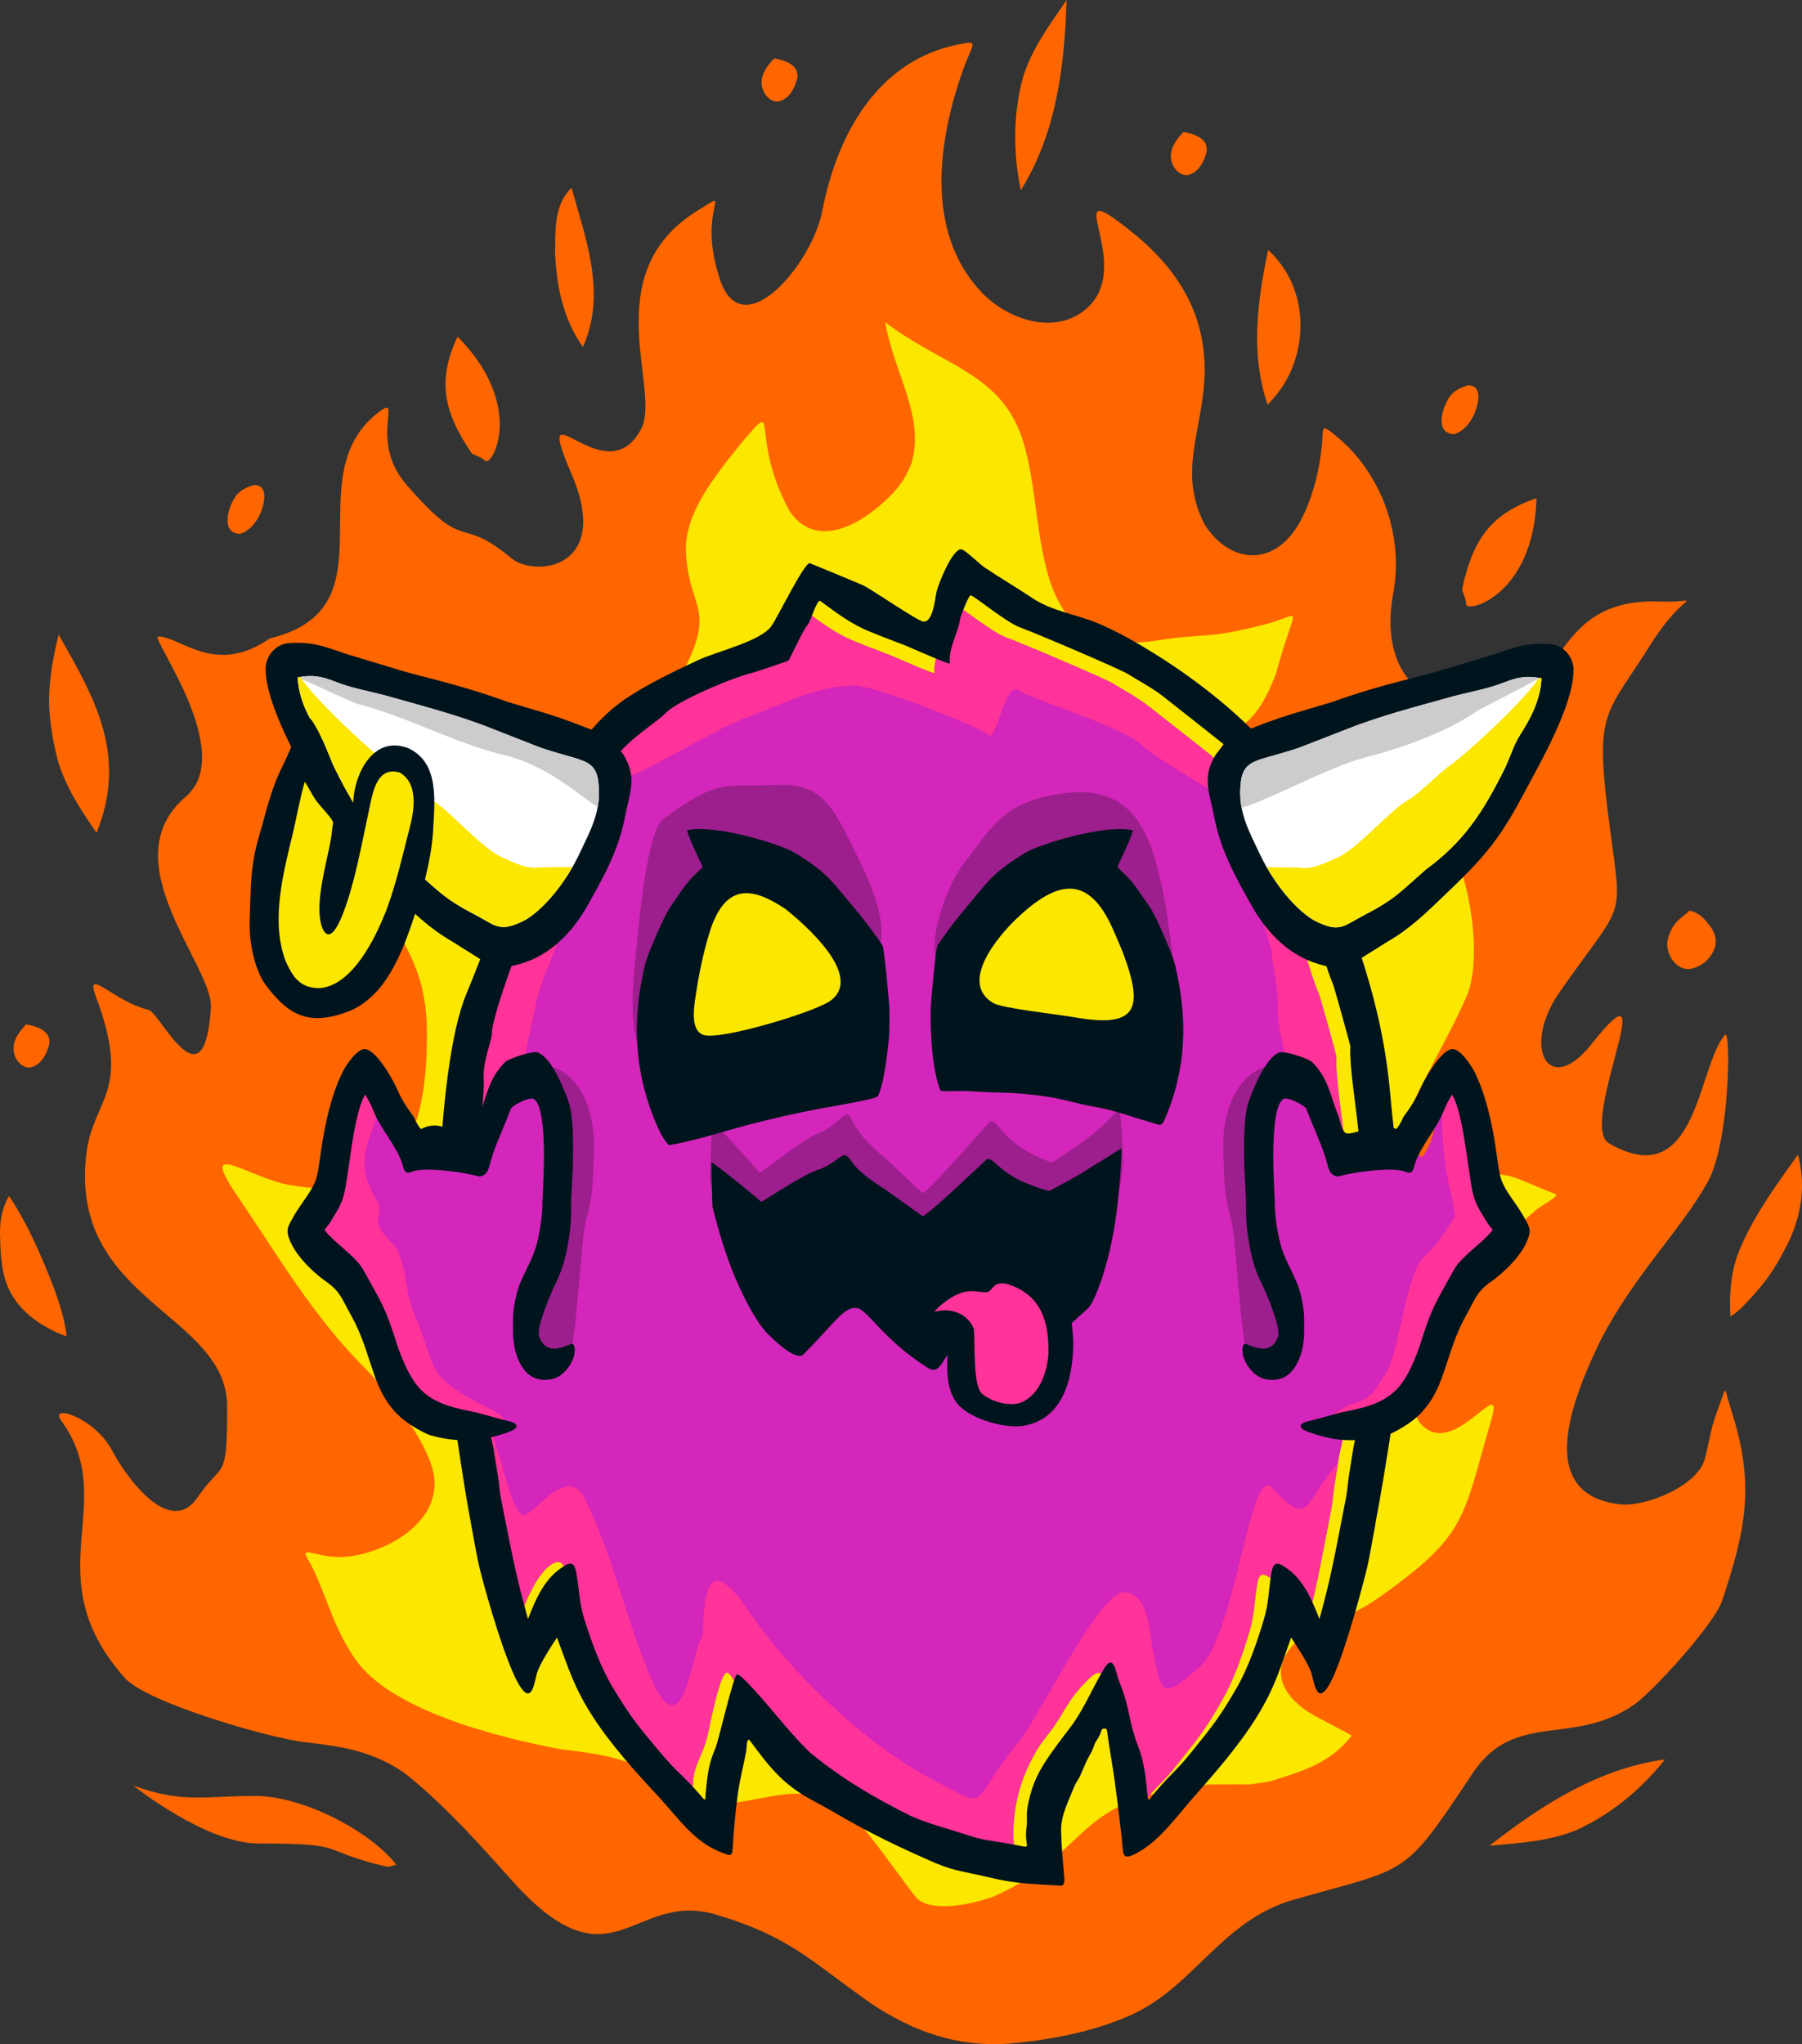
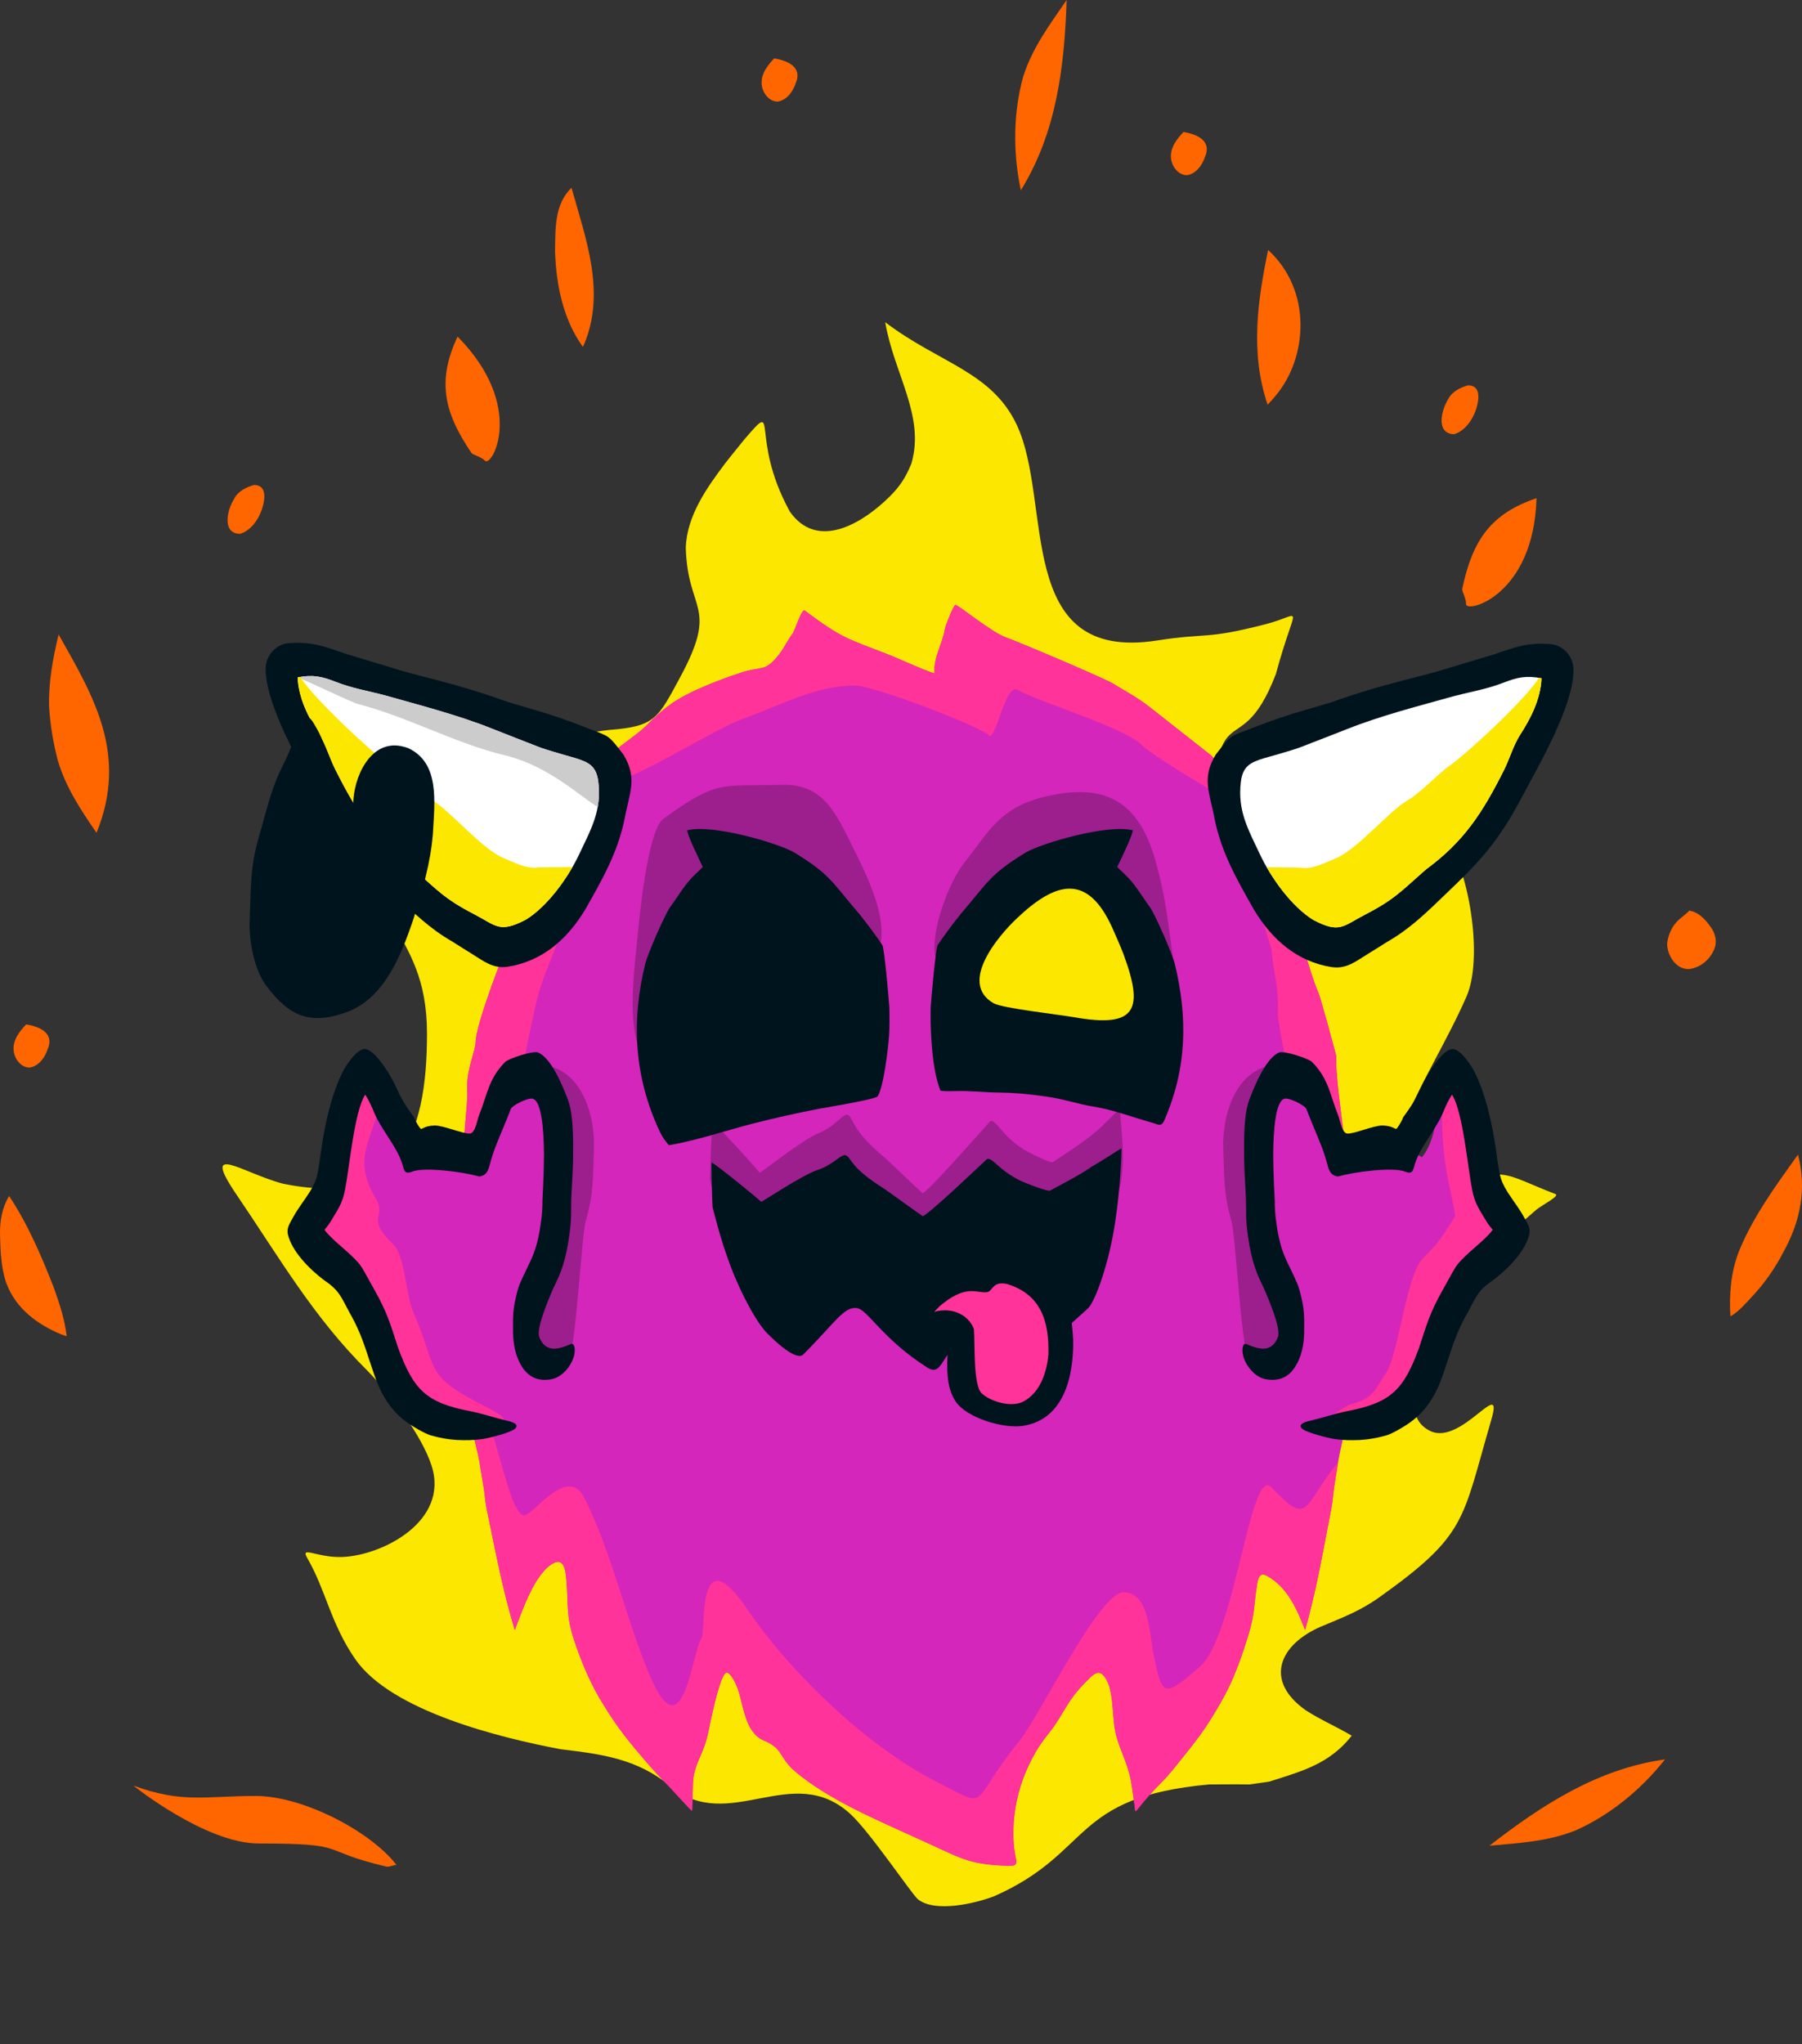
<svg xmlns="http://www.w3.org/2000/svg" xml:space="preserve" width="716.105mm" height="812.133mm" version="1.1" shape-rendering="geometricPrecision" text-rendering="geometricPrecision" image-rendering="optimizeQuality" fill-rule="evenodd" clip-rule="evenodd" viewBox="0 0 42566.38 48274.44">
  <rect x="0" y="0" width="42566.38" height="48274.44" fill="#333333" stroke="none" />
  <g id="Layer_x0020_1">
    <g id="_1717689742752">
      <g>
        <g>
-           <path fill="#FF6600" d="M7245.35 41148.86c-825.76,-82.36 -3777.5,-937.66 -4292.76,-1517.72 -2166.79,-2439.44 -89.06,-4123.6 -1505.61,-6080.2 -303.46,-419.35 798.24,-74.64 1206.65,711.84 299.91,577.34 1349.64,2072.31 2013.83,1098.6 603.68,-884.94 697.56,-329.69 697.56,-2145.64 0,-2216.17 -3776.16,-2490.27 -3319.34,-6007.78 166.4,-1280.4 1067.14,-1404.23 224.3,-3660.31 -283.22,-758.08 403.58,103.38 1237.65,298.9 272.46,64.05 1322.76,2359.54 1473.73,-54.69 60.9,-973.3 -2376.21,-3457.98 -595.85,-4975.36 1225.23,-1044.32 -861.59,-3784.88 -645.76,-3784.46 537.17,1.07 1333.11,944.72 2636.65,42.54 2968.74,-713.73 589.84,-3790.87 2548.86,-5326.16 634.84,-497.28 -244.46,632.69 671.7,1692.7 1465.83,1695.81 1200.73,676.87 2482.2,1741.31 554.57,460.58 2382.46,253.16 1423.9,-1982.4 -980.06,-2285.47 795.95,554.35 1645.12,-1077 478.17,-918.44 -1072.76,-3653.66 1313.34,-5138.61 945.19,-588.42 -42.63,-107.57 552.03,1634.48 540.97,1584.88 2220.88,-452.37 2418.29,-1686.29 372.59,-1842.88 1349.17,-3537.88 3255.6,-3892.7 431.35,-80.31 304.33,-37.85 76.48,567.24 -604.31,1676.19 -924.15,3842.68 396.94,5269.01 626.3,676.12 1766.6,1063.87 2509.48,406.79 1199.22,-1060.75 -802.04,-3312.56 1085.65,-1787.62 1100.51,889.05 1767.39,1981.09 1695.34,3460.61l-16.61 212.35c-117.92,1196.48 -568.01,2064.76 20.96,3218.46 569.44,893.64 1581.37,1026.42 2191.94,38.35 355.1,-574.47 562.72,-1444.38 591.27,-2124.04 10.28,-245.44 33.06,-239.85 308.44,-16.5 1057.65,858.09 1600.04,2285.15 1375.67,3661.21 -318.65,1607.63 352.65,2758.21 2004.73,2758.21 2151.91,0 1533.44,-2611.8 4301.78,-2498.48 1036.14,42.45 613.18,-344.06 -238.13,1012.79 -1030.76,1642.77 -1304.56,1542.59 -1023.41,3860.01 342.45,2821.93 518.66,1992.99 -1127.96,4351.46 -906.2,1297.98 -263.61,2515.48 759.25,1221.77 1763.99,-2231.03 -340,1917.77 406.59,2348.46 2089.83,1205.43 2083.43,-1801.91 2740.26,-2559.49 147.82,-170.47 115.95,2527.3 -403.58,3466.85 -613.97,1110.5 -1727.69,2189.4 -2523,3721.4 -566.04,1176.12 -1685.85,3647.83 444.87,3896.31 590,68.73 1851.06,-428.15 2011.61,-1089.98 149.16,-614.95 120.77,-676.05 360.33,-1311.11 157.86,-418.46 79.25,-376.66 259.88,182.37 566.19,1753.13 343.01,2810.68 -217.57,4498.12 -181.43,545.98 -1627.72,2135.62 -2072.11,2447.24 -1435.77,1006.88 -2823.7,131.3 -3814.91,1616.5 -1665.05,2506.69 -1485.05,2210.76 -4231.55,2993.63 -1715.83,488.98 -2352.64,2068.53 -3877.87,2738.91 -892.91,392.42 -1914.81,579.89 -2877.4,663.24 -1185.14,77.84 -2226.5,-281.98 -3215.66,-943.08 -1428.18,-994.64 -1902.78,-1580.69 -3693.03,-2112.05 -1963.53,-566.1 -2436.63,1841.48 -4803.2,-799.22 -381.84,-426.09 -749.84,-839.53 -1145.68,-1252.08 -436.73,-449.41 -925.26,-924.43 -1417.98,-1305.28 -740.43,-495.23 -1426.44,-607.31 -2283.92,-703.38z" />
          <path fill="#FF6600" d="M9366.48 44042.06c-624.4,-805.21 -2218.88,-1629.47 -3328.74,-1629.47 -1187.61,0 -1732.69,180.07 -2884.33,-244.13 -12.4,-4.52 1701.07,1366.7 2954.7,1366.7 2196.55,0 1358.91,155.85 3019.9,546.22 62.57,14.7 227.46,-53.46 238.46,-39.33z" />
          <path fill="#FCE700" d="M28554.23 42140.96c-3270.46,303.41 -2730.29,1597.03 -5057.07,2634.05 -451.52,177.12 -1418.06,401.95 -1817.85,74.72 -134.21,-109.87 -1129.22,-1585.37 -1586.99,-2006.37 -1381.28,-1270.63 -2872.1,492.69 -4267.06,-667.83 -776.97,-646.4 -1630.96,-752.41 -2589.59,-867.45 -1395.91,-265.64 -3989.46,-891.34 -4844.17,-2127 -582.41,-842 -693.05,-1626.75 -1134.53,-2389.02 -171.54,-296.1 236.63,-0.33 829.88,-22.91 945.19,-35.97 2534.47,-845.2 2106.36,-2160.33 -236.08,-725.32 -970.5,-1679.31 -1518.11,-2243.19 -1271.42,-1259.79 -2080.42,-2671.82 -3083.42,-4147.08 -870.84,-1280.82 120.84,-521.43 1092.68,-265.07 2681.1,552.13 3406.74,-1030.61 3401.75,-3555.94 -4.98,-2581.01 -1676.36,-2415.13 -1339.2,-5868.11 56.7,-581.04 214.25,-1017.72 416.24,-1554.5 168.93,-525.77 139.04,-546.55 747.78,-22.09 622.35,624.97 2066.5,2697.77 2922.32,1648.44 628.52,-770.64 167.27,-1218.81 1578.45,-1365.72 1062,-81.29 1130.89,-271.39 1655.24,-1243.45 923.12,-1711.17 170.51,-1532.25 132.55,-3063.91 26.97,-751.1 499.76,-1414.17 927.31,-1982.32l159.84 -202.74 299.59 -369.84c851.07,-987.84 95.69,-68.98 1072.12,1710.19 616.74,873.77 1595.3,340.44 2223.65,-230.74 317.46,-288.63 484.5,-506.32 647.18,-906.21 327.51,-1127.43 -410.94,-2114.27 -618.87,-3337.6 1266.92,964.59 2504.25,1161.09 3101.06,2410.62 873.84,1829.66 -80.99,5637.45 3322.11,5105.59 1206.34,-188.53 1110.56,-10.84 2568.87,-385.94 917.03,-235.83 708.24,-571.76 236.16,1178.42 -917.43,2382.79 -1513.99,-18.88 -1504.26,4469.05 -81.46,2694.98 -395.99,2248.77 2571.48,1719.3 1002.29,-178.76 828.21,-401.45 1524.82,-1103.44 271.04,-251.76 1175.33,-970.92 1486.39,-1109.11 504.34,791.41 811.37,2752.29 425.57,3637.48 -452.78,1038.82 -1058.28,1973.77 -1516.36,3088.3 -364.36,886.26 -680.4,660.28 -812.24,936.76 165.93,759.39 1128.04,883.38 1753.63,692.71l146.63 -65.93c1258.3,-724.33 1293.73,-456.97 2525.69,14.69 117.05,44.75 -296.35,246.18 -453.73,374.28 -1866.96,1612.14 -1472.71,1529.86 -2582.4,3586.41 -237.5,471.17 -566.19,1330.08 86.92,1638.26 734.73,346.68 1747.93,-1332.47 1434.58,-260.06 -694.31,2376.05 -565.16,2701.96 -2636.41,4179.76 -464.64,331.49 -872.19,480.45 -1386.34,697.48 -960.53,412.54 -1362.85,1257.66 -368.47,1968.68 340.64,224.99 737.66,392.75 1096.09,607.4 -528.31,672.1 -1180.95,838.22 -1949.21,1084.64l-468.13 66.68c-315.49,-5.5 -641.33,0 -958.55,0z" />
          <path fill="#FF6600" d="M11140.64 10701.92c-678.83,-995.55 -807.67,-1734.33 -332.07,-2753.69 1633.16,1656.56 803,3108.58 646.08,2930.4 -73.25,-83.1 -290.03,-141.56 -314.01,-176.71z" />
          <path fill="#FF6600" d="M34539.29 13912.26c247.46,-1179.28 690.87,-1784.08 1755.4,-2147.47 -62.81,2325.4 -1684.99,2732.93 -1665.24,2496.32 9.17,-110.39 -98.89,-307.21 -90.16,-348.84z" />
          <path fill="#FF6600" fill-rule="nonzero" d="M42471.73 27266.24c212.3,819.91 54.59,1581.17 -344.62,2301.83 -192.42,372.93 -428.91,711.75 -703.72,1011.08 -170.52,183.06 -336.84,385.21 -547.64,507.8 -33.41,-514.11 11.05,-1048.5 197.63,-1527.66 339.07,-835.01 885.83,-1575.96 1398.36,-2293.05z" />
          <path fill="#FF6600" fill-rule="nonzero" d="M40374.86 21844.54c103.3,128.96 178.81,289.83 147.8,470.62 0.7,1.09 -5.75,30.43 -13.5,59.47 -94.93,274.86 -332.19,469.93 -595.31,508.49 -289.86,30.14 -533.65,-285.86 -532.34,-602.55 15.85,-155.42 84.31,-339.1 184.39,-461.41 94.84,-128.16 234.03,-197.25 336.98,-313.71 197.89,29.74 347.09,170.09 471.98,339.09z" />
          <path fill="#FF6600" fill-rule="nonzero" d="M34678.98 9099.02c305.02,1.49 265.04,332.85 188.22,568.75 -85.27,259.69 -276.01,517.21 -518.84,585.9 -426.7,-8.42 -312.16,-548.13 -143.88,-820.32 97.46,-193.29 293.08,-281 474.5,-334.33z" />
          <path fill="#FF6600" fill-rule="nonzero" d="M24171.57 1802.3c224.71,-691.76 619.52,-1209.76 1024.01,-1802.3 -52.61,1611.7 -245.7,3140.72 -1080.53,4491.93 -3.13,-12.49 -6.1,-24.98 -9.32,-37.86 -178.2,-868.49 -172.02,-1798.34 65.85,-2651.76z" />
          <path fill="#FF6600" fill-rule="nonzero" d="M1575.3 31555.88c-41.69,-12.27 -82.9,-25.52 -123.95,-40.78 -553.26,-231.44 -1072.99,-598.59 -1302.66,-1215.32 -125.79,-362.81 -139.38,-766.28 -148.56,-1161.55 -3.17,-307.98 48.38,-618.7 215.05,-893.23 442.88,664.78 766.05,1420.13 1062.9,2181.72 128.57,368.17 250.79,725.69 297.21,1129.16z" />
          <path fill="#FF6600" fill-rule="nonzero" d="M617.53 24191.32c269.31,44.41 676.05,178.52 512.31,575.3 -69.07,217.17 -221.4,414.02 -431.22,444.95 -189.17,1.78 -349,-184.46 -375.47,-391.62 0,-0.8 0,-1.49 -0.35,-1.88 -0.61,-6.25 -1.31,-12.09 -1.91,-18.34 0,-0.79 0,-1.09 0,-1.88 -17.07,-248.29 149.11,-449.71 296.65,-606.52z" />
          <path fill="#FF6600" fill-rule="nonzero" d="M1384.65 14984.22c815.34,1447.02 1654.3,2822.37 895.45,4683.3 -361.99,-526.62 -727.91,-1069.91 -915.96,-1714.05 -105.78,-411.59 -180.89,-835.93 -204.06,-1270.72 -16.07,-568.13 88.53,-1138.93 224.57,-1698.53z" />
          <path fill="#FF6600" fill-rule="nonzero" d="M13500.25 4435.36c324.9,1169.95 839.14,2496.4 269.63,3758.82 -3.3,-5.49 -6.83,-10.44 -10.24,-15.35 -443.49,-621.87 -619.93,-1412.24 -648.44,-2235.87 9.07,-515.46 -22.85,-1115.05 389.04,-1507.6z" />
          <path fill="#FF6600" fill-rule="nonzero" d="M6000.7 11452.65c305.01,1.49 265.04,332.85 188.22,568.75 -85.27,259.69 -276.01,517.21 -518.84,585.9 -426.69,-8.42 -312.16,-548.13 -143.88,-820.32 97.46,-193.29 293.08,-281 474.51,-334.33z" />
          <path fill="#FF6600" fill-rule="nonzero" d="M29954.3 5901.8c1048.93,964.69 932.38,2544.18 181.81,3439.28 -61.27,74.9 -125.57,147.56 -193.02,216.79 -420.67,-1240.82 -228.84,-2482.21 11.2,-3656.07z" />
          <path fill="#FF6600" fill-rule="nonzero" d="M27956.13 3117.11c269.31,44.4 676.05,178.51 512.31,575.29 -69.07,217.17 -221.4,414.02 -431.22,444.95 -189.18,1.78 -349,-184.46 -375.48,-391.62 0,-0.79 0,-1.49 -0.34,-1.88 -0.61,-6.24 -1.31,-12.09 -1.92,-18.34 0,-0.79 0,-1.09 0,-1.88 -17.07,-248.29 149.12,-449.71 296.65,-606.51z" />
          <path fill="#FF6600" fill-rule="nonzero" d="M37223.27 43224.41c-675.73,269.12 -1326.47,296.36 -2040.72,363.8 1273.44,-989.29 2573.05,-1817.68 4145.88,-2038.79 -7.6,10.39 -15.32,20.65 -23.18,31.36 -554.24,691.99 -1273.49,1281.33 -2081.98,1643.63z" />
        </g>
        <path fill="#FF6600" fill-rule="nonzero" d="M18287.79 1378.93c269.31,44.4 676.05,178.51 512.31,575.29 -69.07,217.18 -221.4,414.03 -431.22,444.95 -189.18,1.78 -349,-184.46 -375.48,-391.62 0,-0.79 0,-1.49 -0.34,-1.88 -0.61,-6.25 -1.31,-12.1 -1.92,-18.34 0,-0.8 0,-1.09 0,-1.88 -17.07,-248.3 149.12,-449.71 296.65,-606.52z" />
      </g>
      <path fill="#D426BA" d="M26786.7 42546.71c3.09,22.24 8.87,43.72 11.57,62.88 15.82,109.95 -0.64,213.6 69.44,122.81 168.08,-217.71 350.69,-419.48 543.45,-613.92 244.2,-246.27 356.73,-404.31 571.1,-670.51 414.6,-514.51 578.94,-754.6 911.24,-1344.22 261.95,-465.01 477.22,-1086 624.34,-1593.06 114.19,-393.25 109.44,-654.3 166.53,-1029.42 26.24,-172.71 50.54,-375.12 247.42,-264.4 480.7,270.19 698.41,771.19 897.22,1278.12 55.55,-195.21 104.68,-387.08 152.65,-582.41 185.56,-755.38 314.42,-1517.06 464.87,-2276.17 39.22,-197.9 41.79,-358.4 71.63,-538.3 34.98,-210.51 65.46,-424.88 101.72,-639.13 33.18,-194.95 136.18,-582.41 143.38,-742.9 29.71,-654.94 83.46,-1019.39 233.66,-1671.63 55.55,-241.89 77.67,-529.05 101.72,-774.54 31.38,-321.11 25.46,-635.91 16.2,-957.02 -9.26,-318.02 -25.33,-632.82 -60.18,-947.63 -4.5,-40.9 -7.2,-79.6 -18.52,-119.6 -127.57,-454.46 -229.55,-1555.12 -258.99,-2043.14 -39.87,-661.11 -238.16,-1712.52 -210.39,-2254.05 0,-18.9 -381.29,-1416.88 -418.58,-1492.23 -106.09,-214.25 -409.33,-1199.42 -430.15,-1413.54 -27.78,-286.51 -453.31,-1482.72 -534.2,-1832.25 -106.35,-459.6 -402.38,-1120.72 -776.98,-1454.43 0,-59.8 -695.84,-792.15 -783.93,-903.52 -9.26,-11.7 -1314.52,-1034.56 -1475.39,-1161.61 -273.78,-216.17 -560.3,-364.32 -839.48,-538.43 -215.65,-134.39 -2266.9,-1002.29 -2543.77,-1098.6 -347.6,-121.01 -1121.62,-770.29 -1197.88,-768.23 -37.04,1.03 -232.37,478.38 -245.23,563.51 -51.83,343.1 -283.56,698.79 -242.79,1045.23 5.53,47.07 -942.1,-378.59 -1045.23,-418.71 -1071.6,-416.39 -1126.38,-390.16 -2025.79,-1057.83 -71.89,-53.24 -238.68,503.33 -293.72,560.42 -99.02,122.17 -180.67,303.24 -291.4,451.25 -353.12,458.32 -409.58,292.43 -907.38,451.24 -488.54,158.95 -1255.62,449.06 -1665.97,745.86 -228.9,165.5 -378.71,302.2 -570.07,498.83 -186.46,191.48 -545.76,418.45 -773.77,622.79 -72.14,64.55 -132.71,125.38 -199.06,195.6 -889.89,976.43 -796.79,888.09 -1355.15,2065.14 -255.65,538.82 -501.79,1225.65 -723.87,1788.26 -27.65,70.21 -112.39,208.07 -152.64,298.99 -197.91,447.52 -841.67,2118.63 -841.67,2531.17 0,182.74 -233.53,680.02 -194.31,1155.31 20.83,251.92 -150.33,1451.34 -48.61,1555.25 -2.31,81.79 -4.89,166.79 -9.26,248.7 -34.84,651.6 -149.04,3711.82 -29.96,4149.17 149.17,548.21 181.19,1360.04 205.75,1923.55 0.9,18.9 1.68,37.68 2.32,56.71 6.17,160.49 119.59,547.43 154.96,742.9 38.71,213.86 68.93,428.36 106.35,639.13 31.9,179.52 34.73,340.01 76.39,538.3 159.46,758.72 301.05,1521.04 499.47,2276.17 51.44,195.6 106.35,387.21 164.22,582.41 172.71,-449.83 475.42,-1355.92 919.85,-1582.51 262.34,-133.74 284.46,236.36 300.01,413.7 51.19,584.09 -15.04,811.96 182.48,1410.2 153.93,466.68 350.81,942.1 597.98,1367.37 358.27,591.93 533.29,829.83 968.98,1344.22 241.51,286.26 420.64,485.71 685.16,752.93 64.68,65.46 507.06,557.73 531.37,563.39 10.41,-11.06 17.1,-655.59 28.55,-746.12 47.71,-378.84 213.6,-569.04 311.08,-928.34 45.52,-167.95 76.13,-334.86 112.39,-504.49 28.16,-120.88 233.79,-1118.15 377.95,-1086.13 97.35,21.61 216.56,283.68 248.57,373.96 144.16,405.6 166.92,1018.36 601.32,1222.57 447.13,182.87 365.21,342.07 675.77,666.26 641.96,576.76 1573.77,1019.64 2360.52,1377.14 316.86,141.2 632.05,289.21 949.55,432.09 748.18,345.67 952,463.08 1807.05,490.47 267.87,8.61 180.8,-97.35 145.95,-343.1 -89.63,-693.65 42.83,-1431.67 349.78,-2057.81 171.29,-349.4 263.62,-480.05 501.4,-783.02 67.64,-86.04 121.65,-166.15 180.04,-258.61l70.73 -115.74c59.92,-100.94 121.27,-199.71 184.66,-298.34 148.02,-228.39 315.32,-412.03 511.04,-599.52 166.15,-147.88 249.87,-140.17 371.78,55.42 202.15,373.96 109.69,967.57 262.72,1431.92 112.65,342.33 241.89,581.9 316.61,950.72 23.4,128.47 40.63,258.61 58.12,387.97l15.31 115.1z" />
      <path fill="#9C1F8D" d="M12934.09 25169.65c837.64,168.17 1124.71,1213.64 1095.39,1958.5 -26.27,667.67 1.65,1036.11 -194.45,1712.16 -91.06,313.76 -236.08,2935 -371.48,3114.09 -607.4,803.4 -1566.74,179.34 -767.6,-1422.54 500.24,-1002.94 616.76,-2205.91 467.64,-3328.16 -72.99,-549.26 -310.88,-1178.42 -310.88,-1800.18 0,-17.57 79.57,-234.19 81.38,-233.86z" />
      <path fill="#9C1F8D" d="M29991.77 25169.65c-837.64,168.17 -1124.71,1213.64 -1095.4,1958.5 26.28,667.67 -1.64,1036.11 194.45,1712.16 91.06,313.76 236.08,2935 371.49,3114.09 607.4,803.4 1566.73,179.34 767.6,-1422.54 -500.24,-1002.94 -616.75,-2205.91 -467.64,-3328.16 73,-549.26 310.89,-1178.42 310.89,-1800.18 0,-17.57 -79.57,-234.19 -81.38,-233.86z" />
      <path fill="#FF3399" d="M31843.69 27995.6c-31.69,-308.42 -54.85,-599.11 -66.51,-793.06 -39.91,-661.1 -238.21,-1712.57 -210.38,-2254.03 0,-18.97 -381.34,-1416.87 -418.62,-1492.26 -106.09,-214.23 -409.34,-1199.44 -430.11,-1413.51 -12.73,-130.64 -107.98,-450.31 -215.63,-792.56 -111.68,11.34 -229.92,41.31 -355.56,93.45 -139.76,58.06 -182.7,158.56 -200.77,288.05 -94.51,41.55 -64.46,-7.64 -125.14,98.38l217.27 706.09c31.94,529.47 173.18,829.6 144.85,1473.7 -13.3,301.44 559.69,2940.34 684.83,3174.61 237.39,444.15 317.13,875.42 975.76,911.14z" />
      <path fill="#FF3399" d="M12434.67 21260.21c-71.19,185.33 -140.5,366.89 -207.66,537.02 -27.67,70.21 -112.41,208.08 -152.65,298.97 -197.9,447.52 -841.67,2118.62 -841.67,2531.16 0,182.78 -233.53,680.06 -194.36,1155.34 20.85,251.93 -150.27,1451.37 -48.62,1555.24 -2.29,81.79 -4.84,166.77 -9.2,248.72 -5.83,108.55 -13.79,284.28 -22.58,503.44 40.9,8.62 83.43,13.14 127.53,13.14 1723.57,0 1246.08,-58.95 1246.08,-1436.58 0,-1514.18 13.3,-1528.88 319.75,-2919.48 150.02,-680.97 375.34,-1036.77 549.26,-1609.59l-19.63 -79.08c-14.86,-450.81 -332.56,-717.35 -746.25,-798.31z" />
      <path fill="#FF3399" d="M29671.28 19059.39c-82.03,-116.03 -170.79,-219.9 -264.41,-303.33 0,-59.78 -695.83,-792.15 -783.94,-903.5 -9.28,-11.75 -1314.48,-1034.63 -1475.42,-1161.67 -273.77,-216.12 -560.27,-364.34 -839.45,-538.42 -215.63,-134.42 -2266.92,-1002.28 -2543.81,-1098.6 -347.59,-121.04 -1121.6,-770.31 -1197.88,-768.26 -37.03,1.06 -232.3,478.39 -245.19,563.55 -51.82,343.07 -283.54,698.79 -242.81,1045.23 5.58,47.05 -942.1,-378.62 -1045.23,-418.7 -1071.59,-416.4 -1126.36,-390.2 -2025.75,-1057.87 -71.94,-53.21 -238.71,503.36 -293.72,560.43 -99.03,122.18 -180.73,303.25 -291.42,451.21 -353.09,458.36 -409.58,292.49 -907.36,451.3 -488.57,158.97 -1255.6,449.08 -1666.01,745.84 -228.85,165.54 -378.71,302.18 -570.03,498.85 -186.48,191.49 -545.81,418.45 -773.76,622.75 -72.17,64.62 -132.69,125.39 -199.12,195.6 -225.24,247.16 -387.49,426.09 -513.21,574.55 88.03,4.84 175.72,7.22 262.6,7.22 187.96,0 600.91,-72.42 684.91,-72.42l0 -90.57c296.52,0 2220.44,-1177.43 2810.93,-1387.89 891.35,-317.7 1710.35,-784.68 2645.87,-784.68 446.78,0 3107.03,1017.81 3180.85,1196.48 190.34,-60.68 382,-1250.76 657.49,-1094.08 504.18,286.74 2569.18,902.1 2948.54,1314.48 208.57,226.63 2498.15,1614.36 2597.84,1557.04 1.06,-0.65 34.73,-39.99 89.5,-104.53z" />
      <path fill="#FF3399" d="M26786.7 42546.71c3.09,22.24 8.87,43.72 11.57,62.88 15.82,109.95 -0.64,213.6 69.44,122.81 168.08,-217.71 350.69,-419.48 543.45,-613.92 244.2,-246.27 356.73,-404.31 571.1,-670.51 414.6,-514.51 578.94,-754.6 911.24,-1344.22 261.95,-465.01 477.22,-1086 624.34,-1593.06 114.19,-393.25 109.44,-654.3 166.53,-1029.42 26.24,-172.71 50.54,-375.12 247.42,-264.4 480.7,270.19 698.41,771.19 897.22,1278.12 55.55,-195.21 104.68,-387.08 152.65,-582.41 185.56,-755.38 314.42,-1517.06 464.87,-2276.17 39.22,-197.9 41.79,-358.4 71.63,-538.3 30.48,-183.64 57.61,-370.1 88.09,-557.08 -841.41,1006.91 -658.67,1549.46 -1570.17,584.99 -508.73,-538.18 -853.63,3504.13 -1697.22,4236.87 -847.2,735.83 -885.13,712.69 -1088.83,-288.44 -101.72,-499.86 -102.36,-1471.92 -711.27,-1471.92 -577.53,0 -1993.12,2943.33 -2464.3,3518.28 -1234.66,1506.51 -628.2,1632.54 -1967.79,947.88 -1631.9,-833.95 -3433.53,-2563.96 -4454.85,-4066.74 -1209.58,-1779.78 -973.74,543.32 -1079.83,680.53 -222.6,287.41 -427.33,2752.74 -1214.47,902.36 -584.86,-1375.09 -885.52,-2877.74 -1552.16,-4208.46 -409.84,-818.13 -1242.63,473.49 -1448.51,406.62 -373.32,-121.27 -650.19,-2291.59 -1171.78,-2929.82 -21.73,-26.49 -47.84,-48.99 -77.29,-67.89 24.44,310.56 37.29,618.03 48.48,874.07 0.9,18.9 1.68,37.68 2.32,56.71 6.17,160.49 119.59,547.43 154.96,742.9 38.71,213.86 68.93,428.36 106.35,639.13 31.9,179.52 34.73,340.01 76.39,538.3 159.46,758.72 301.05,1521.04 499.47,2276.17 51.44,195.6 106.35,387.21 164.22,582.41 172.71,-449.83 475.42,-1355.92 919.85,-1582.51 262.34,-133.74 284.46,236.36 300.01,413.7 51.19,584.09 -15.04,811.96 182.48,1410.2 153.93,466.68 350.81,942.1 597.98,1367.37 358.27,591.93 533.29,829.83 968.98,1344.22 241.51,286.26 420.64,485.71 685.16,752.93 64.68,65.46 507.06,557.73 531.37,563.39 10.41,-11.06 17.1,-655.59 28.55,-746.12 47.71,-378.84 213.6,-569.04 311.08,-928.34 45.52,-167.95 76.13,-334.86 112.39,-504.49 28.16,-120.88 233.79,-1118.15 377.95,-1086.13 97.35,21.61 216.56,283.68 248.57,373.96 144.16,405.6 166.92,1018.36 601.32,1222.57 447.13,182.87 365.21,342.07 675.77,666.26 641.96,576.76 1573.77,1019.64 2360.52,1377.14 316.86,141.2 632.05,289.21 949.55,432.09 748.18,345.67 952,463.08 1807.05,490.47 267.87,8.61 180.8,-97.35 145.95,-343.1 -89.63,-693.65 42.83,-1431.67 349.78,-2057.81 171.29,-349.4 263.62,-480.05 501.4,-783.02 67.64,-86.04 121.65,-166.15 180.04,-258.61l70.73 -115.74c59.92,-100.94 121.27,-199.71 184.66,-298.34 148.02,-228.39 315.32,-412.03 511.04,-599.52 166.15,-147.88 249.87,-140.17 371.78,55.42 202.15,373.96 109.69,967.57 262.72,1431.92 112.65,342.33 241.89,581.9 316.61,950.72 23.4,128.47 40.63,258.61 58.12,387.97l15.31 115.1z" />
-       <path fill="#00141E" d="M11017.52 23468.86c409.97,-981.97 757.82,-2001.61 1165.6,-2990.78 556.57,-1350.01 1347.05,-3149.59 2622.35,-3994.99 500.75,-331.91 1133.06,-636.17 1685.77,-894.13 425.52,-198.43 1456.75,-440.83 1720.62,-790.1 154.7,-204.86 777.24,-1510.37 918.05,-1498.54 9.77,0.77 1217.94,502.04 1265.01,525.7 239.71,121.14 1283.4,843.86 1417.53,853.24 228.9,15.82 272.24,-534.84 309.92,-702.14 43.21,-191.73 376.79,-1014.76 578.17,-1004.21 99.28,5.15 420.77,337.05 561.84,431.19 367.66,245.74 748.56,470.28 1130.88,724.13 470.92,312.87 1036.49,376.79 1558.72,598.23 465.14,197.14 926.41,463.98 1357.34,733.51 963.58,602.48 2091.11,1476.03 2809.84,2376.85 9.65,12.22 20.32,28.67 29.96,40.9 244.59,305.67 446.61,601.06 610.58,950.71 162.16,346.18 284.46,733.65 420.77,1092.43 793.31,2087.25 1466.13,3719.54 1660.57,5931.14 175.54,1997.62 591.29,3788.07 386.17,5820.93 -28.42,281.11 -61.59,481.34 -115.73,761.81 -17.49,91.05 0,78.7 -39.23,138.62 -20.83,31.51 -198.17,1117.64 -217.46,1243.4 -110.08,717.96 -227.88,1435.4 -363.03,2150.14 -3.48,18.78 -3.86,37.94 -6.95,53.63 -68.54,343.35 -125.9,739.56 -208.19,1070.44 -160.49,645.04 -592.32,2221.9 -890.28,2716.74 -280.21,465.39 -343.86,-79.47 -407.01,-289.6 -66.49,-221.32 -346.82,-645.3 -481.08,-846.81 -261.18,730.3 -382.83,1181.16 -804.76,1863.62 -412.79,668.06 -961.65,1299.6 -1463.81,1866.84 -436.72,493.68 -834.73,1073.53 -1382.81,1363.26 -363.15,191.87 -306.83,12.73 -346.95,-340.01 -74.2,-645.04 -148.53,-1285.58 -254.62,-1926.51 -31.25,-190.46 -62.76,-376.28 -86.29,-568.14 -4.5,-37.04 -5.78,-106.09 -53.62,-110.98 -83.08,-6.3 -79.09,30.61 -107.12,105.06 -36.14,96.19 -68.16,133.35 -118.57,217.46 -38.71,64.55 -46.94,135.28 -86.55,210.13 -44.75,84.49 -87.31,155.73 -129.37,244.21 -55.29,117.92 -101.85,242.91 -157.01,357.88 -58.51,117.28 -85.9,119.09 -145.96,272.5 -128.08,322.52 -301.81,652.25 -295.77,1006.4 5.91,337.69 37.29,674.62 67.77,1010.51 5.53,60.44 41.15,292.69 -65.33,286.39 -648.64,-37.04 -1071.6,-39.09 -1716.38,-197.66 -475.68,-117.02 -772.74,-132.84 -1247.52,-331.91 -770.68,-333.7 -1517.45,-689.79 -2244.79,-1110.94l-53.88 -31.12c-203.18,-120.49 -408.94,-232.76 -617.01,-344.25 -692.23,-370.11 -1008.32,-779.81 -1463.94,-1396.18 -93.1,-126.28 -80.89,149.69 -98.63,245.62 -64.43,350.04 -145.7,632.95 -195.98,1000.48 -58.25,426.04 -96.57,849 -121.78,1278.25 -12.09,226.59 -76.13,176.05 -272.75,100.82 -649.93,-249.09 -1007.81,-808.74 -1503.17,-1341.26 -526.74,-566.09 -1098.99,-1197.62 -1530.95,-1866.84 -439.8,-681.31 -568.91,-1133.32 -844.11,-1863.62 -131.81,201.51 -411.25,625.88 -474.01,846.81 -59.8,210.38 -118.69,755.76 -409.32,289.6 -308.25,-494.07 -767.47,-2071.44 -929.63,-2716.74 -83.07,-330.62 -145.06,-726.95 -210.51,-1070.44 -195.85,-1029.16 -327.79,-2074.78 -499.47,-3097.9 -24.82,-148.02 -79.34,-298.99 -85.64,-427.97 -21.61,-453.43 -105.32,-979.26 -145.57,-1441.95 -6.05,-69.31 -10.42,-138.63 -16.2,-207.81 -5.79,-69.31 -13.24,-141.71 -16.2,-210.77 -40.9,-935.15 -41.66,-1870.05 2.31,-2801.87 83.21,-1763.06 275.84,-3478.54 645.17,-4363.41zm16155.36 18995.93c172.96,-217.59 355.83,-419.1 550.39,-613.79 242.53,-242.92 360.07,-400.58 575.86,-667.42 417.81,-516.96 583.7,-752.04 925,-1344.35 264.52,-459.09 477.86,-1082.53 628.96,-1589.84 117.15,-392.99 109.82,-651.86 168.85,-1029.41 26.62,-170.13 52.98,-371.9 252.05,-261.31 480.69,267.09 696.1,768.23 892.72,1275.04 55.55,-195.21 105.84,-386.82 154.96,-582.42 189.17,-755.12 320.85,-1513.84 471.69,-2272.94 38.71,-194.83 42.44,-358.79 71.76,-535.22 35.37,-213.98 66.62,-425.01 101.72,-639.12 32.02,-195.08 141.07,-582.29 147.88,-742.91 27.91,-651.73 78.83,-1016.3 229.03,-1668.54 55.68,-241.76 74.2,-525.71 99.4,-774.41 32.53,-321.11 17.36,-635.91 9.26,-953.93 -8.1,-318.02 -29.96,-632.83 -64.68,-947.63 -4.5,-40.9 -6.81,-79.35 -18.52,-119.6 -131.68,-454.07 -231.73,-1551.91 -261.31,-2040.06 -39.87,-657.77 -238.3,-1709.31 -210.52,-2250.83 0,-18.9 -382.19,-1413.15 -418.58,-1489.02 -102.36,-213.73 -404.82,-1199.42 -425.4,-1410.45 -28.03,-286.51 -453.69,-1482.72 -534.19,-1829.03 -106.86,-459.61 -397.75,-1120.85 -774.8,-1454.43 0,-56.71 -696.35,-790.1 -781.61,-900.44 -9.52,-12.35 -1308.86,-1035.72 -1468.45,-1161.61 -275.2,-217.2 -561.58,-362.65 -837.16,-535.22 -216.94,-135.92 -2262.02,-1003.18 -2536.83,-1098.73 -349.53,-121.65 -1119.18,-770.17 -1195.57,-768.11 -39.22,1.03 -232.11,478.38 -245.1,563.51 -51.83,339.76 -283.95,698.79 -242.79,1045.11 5.15,44.11 -939.27,-380.13 -1038.42,-418.71 -1073.26,-417.81 -1126.25,-390.29 -2023.47,-1057.71 -71.76,-53.37 -236.49,503.07 -293.71,560.3 -100.05,100.18 -356.08,676.94 -455.49,846.94 -25.46,18.77 -793.31,277 -874.2,295.9 -432.47,100.69 -1766.53,662.27 -2032.6,947.5 -180.29,193.28 -691.85,500.37 -1031.48,872.14 -888.35,972.45 -789.32,887.32 -1352.84,2058.84 -116.38,242.02 -724.9,1802.93 -733,1813.35 -195.47,251.02 -995.59,2458.89 -980.55,2798.78 8.1,182.74 -235.07,680.41 -194.18,1155.32 21.61,252.17 -148.14,1451.34 -46.29,1552.03 -2.32,81.92 -5.4,167.05 -9.26,248.83 -30.86,648.52 -168.2,3705.78 -53.24,4142.87 144.16,548.34 169.49,1356.83 191.99,1923.55 0.77,18.9 -0.26,37.81 0,53.5 2.06,160.62 111.49,548.08 145.7,742.91 37.42,214.37 65.97,425.27 103.9,639.12 31.51,176.57 32.54,340.01 71.89,535.22 152.52,758.59 290.24,1517.19 483.27,2272.94 49.76,194.83 104.03,387.21 157.28,582.42 196.5,-506.8 413.95,-1008.33 897.22,-1275.04 201.26,-111.11 228.65,91.43 256.68,261.31 62.24,377.82 57.09,636.17 180.42,1029.41 158.82,507.19 382.96,1127.92 661.24,1589.84 355.44,589.62 525.45,827.65 959.85,1344.35 224.66,267.22 348.49,425.65 598.87,667.42 202.93,195.72 396.59,395.56 578.17,613.79 75.1,90.4 53.11,-12.6 64.68,-122.68 45.26,-435.81 60.05,-667.16 238.29,-1078.67 69.96,-182.35 422.06,-1703.39 500.12,-1718.82 126.02,-24.82 1002.28,1055.27 1122.13,1192.74 110.47,126.93 221.71,251.79 335.38,375.76 79.47,86.16 160.11,167.3 244.08,249.22l47.84 44.49c727.86,599 1523.87,1066.07 2367.21,1482.47 398.01,179.52 904.42,305.8 1329.82,447.52 392.61,130.65 569.04,130.91 957.02,198.81 688.12,120.5 351.97,163.32 440.7,-404.3 17.74,-113.43 -7.85,-242.79 11.7,-391.96 27.52,-209.36 86.03,-426.81 161.13,-624.08l18.14 -45.01c60.82,-144.03 132.07,-277.13 214.24,-409.97 198.04,-317.63 449.44,-632.95 675.13,-933.23 306.71,-436.59 478.9,-876.77 745.61,-1317.47 230.96,-381.67 274.55,73.05 347.47,264.53 147.88,388.75 185.69,516.45 273.01,934.39 33.44,159.84 78.58,318.66 127.44,474.39l19.03 53.24 23.66 62.11c175.02,437.23 193.02,802.44 244.59,1260.76 7.98,64.17 27.91,41.92 59.8,5.79z" />
      <path fill="#00141E" d="M11971.8 16568.68c205.77,65.23 413.62,124.4 620.74,185.63 476.24,138.33 812.63,255.1 1272.1,436.55 546.66,212.34 487.99,143.36 863.88,632.41 338.96,559.45 137.42,901.65 23.83,1521.67 -166.73,803.79 -523.67,1419.89 -924.23,2127.44 -430.43,716.95 -1027.11,1231.56 -1835.15,1357.29 -356.11,55.41 -586.33,-145.76 -873.12,-320.66 -146.73,-89.49 -291.75,-182.58 -437.2,-274.21 -540.86,-310.2 -926.9,-692.2 -1372.81,-1121.85 -346.16,-331.73 -694.12,-666.95 -999,-1040.96 -321.12,-393.95 -579.78,-819.56 -819.47,-1273.65 -397.13,-752.36 -1221.16,-2150.58 -1215.91,-3008.31 1.9,-310.87 245.55,-579.93 544.75,-601.55 559.82,-40.44 858.93,82.45 1356.07,254.16 426.36,132.11 855.6,255.66 1281.56,389.04 275.97,79.6 554.95,149.64 833.27,221.65 573.85,148.48 1124.85,314.21 1680.7,515.35z" />
      <path fill="white" d="M11633.7 17212.27c-815.52,-326.88 -1698.3,-551.85 -2547.27,-792.45 -414.78,-108.86 -759.63,-161.66 -1166.39,-320.62 -323.34,-126.35 -533.6,-170.42 -888.28,-102.7 20.29,496.81 255.06,948.48 508.3,1342.34 153.97,239.45 242.68,557.09 379.74,831.72 503.68,1002.87 942.62,1685.57 1839.06,2346.05 575.85,504.25 733.95,705.84 1437.91,1070.92 533.95,276.86 596.55,455.55 1223.26,131.51 513.5,-314.73 1000.35,-992.13 1259.6,-1541.08 283.43,-600.12 537.11,-1036.82 452.81,-1718.96 -45.07,-364.61 -221.02,-456.71 -543.81,-556.05 -86.41,-26.6 -175.64,-49.9 -262.86,-74.81 -183.15,-54.6 -362.17,-105.18 -543.25,-166.97l-63.14 -23.49c-361.15,-143.74 -724.95,-280.45 -1085.69,-425.44z" />
      <path fill="#CCCCCC" d="M11633.73 17212.24c-815.55,-326.82 -1698.36,-551.81 -2547.25,-792.4 -414.84,-108.88 -759.63,-161.68 -1166.43,-320.65 -323.36,-126.3 -533.58,-170.39 -888.31,-102.73l0.08 1.89c369.18,144.27 1253.96,582.84 1430.59,628.83 1198.7,312.37 2272.91,923.86 3475.64,1212.99 1027.25,247 1787.78,989.8 2181.03,1214.71 32.6,-182.3 40.48,-376.41 13.38,-595.9 -45.08,-364.58 -221.05,-456.64 -543.84,-555.99 -86.39,-26.52 -175.64,-49.92 -262.84,-74.81 -183.12,-54.6 -362.12,-105.19 -543.35,-167.02l-63.07 -23.49c-361.14,-143.7 -724.9,-280.42 -1085.63,-425.43z" />
      <path fill="#FCE700" d="M7094.66 15985.43c-20.47,3.3 -41.42,6.97 -62.89,11.07 20.28,496.82 255.05,948.48 508.29,1342.36 153.97,239.45 242.67,557.08 379.74,831.72 503.69,1002.87 942.63,1685.57 1839.07,2346.04 575.85,504.25 733.95,705.84 1437.92,1070.92 533.94,276.86 596.54,455.55 1223.26,131.52 423.46,-259.55 828.78,-765.73 1103.3,-1243.13 -209.16,0.77 -780.2,6.54 -783.76,7.1 -309.89,48.72 -578.65,-111.32 -839.92,-217.39 -518.29,-210.41 -1263.47,-1124.3 -1704.6,-1378.03 -314.46,-180.9 -734.15,-642.89 -990.9,-819.07 -392.46,-269.29 -1841.13,-1616.23 -2109.52,-2083.11z" />
      <path fill="#00141E" d="M6115.07 19761.39c185.14,-616.85 257.83,-1051.03 547.71,-1646.69l33.3 -68.46c111.28,-225.9 198.6,-439.27 289.65,-673.28 34.04,-88.16 68.29,-169.72 106.6,-256.08 172.59,-346.47 273.34,-114.69 400.9,108.57 267.58,468.16 258.95,967.8 618.99,1385.15 199.99,231.83 57.92,212.43 -48.35,428.81 -11.96,24.37 144.96,20.86 242.83,117.06 124.21,122 36.29,59.26 37.22,-166.38 2.58,-624.09 397.62,-1523.32 1141.32,-1368.18 56.75,11.8 102.17,26.52 155.87,45.01 753.18,350.09 624.84,1269.28 584.39,2021.05 -53.86,693.88 -256.91,1381.37 -471.15,2050.1 -279.68,817.07 -655.46,1778.24 -1490.68,2135.5 -917.61,358.14 -1421.47,144.89 -1980.18,-602.94 -277.39,-371.34 -406.98,-1050.81 -386.08,-1549.24 30.63,-729.3 5.91,-1229.18 217.65,-1959.99z" />
-       <path fill="#FCE700" d="M9685.81 19516.24c112.02,-431.12 181.64,-1031.1 -244.11,-1272.66 -564.48,-160.72 -644.39,516.18 -737.78,947.62 -113.55,524.54 -209.88,1040.84 -345.49,1562.61 -47.78,181.23 -444.3,1739.5 -728.95,1197.11 -266.61,-593.47 177.69,-1807.83 216.49,-2361.09 7.25,-103.93 36.91,-155.31 8.24,-204.06 -114.51,-194.47 -325.16,-359.15 -461.39,-593.84 -64.94,-111.86 -122.13,-221.4 -192.6,-330.22 -116.39,380.39 -194.75,859.67 -293.41,1262.36 -223.58,912.19 -485.37,1967.44 -200.47,2855.97l20.9 65.05c45.28,117.87 92.63,208.31 154.66,316.06l77.27 114.56c163.67,191.53 337.97,256.77 587.44,261.19 791.07,-61.87 1342.3,-1217.87 1599.69,-1895.8 228.37,-626.38 373.36,-1282.2 539.51,-1924.86z" />
      <path fill="#00141E" d="M31472.61 16576.7c-205.77,64.67 -413.63,123.28 -620.74,183.94 -476.24,137.04 -812.63,252.88 -1272.1,433.09 -546.65,210.85 -487.99,142.03 -863.88,630.06 -338.96,558.52 -137.42,901.28 -23.83,1521.61 166.73,804.24 523.68,1421.32 924.24,2129.96 430.43,718.13 1027.11,1234.35 1835.15,1362.28 356.11,56.39 586.33,-144.16 873.12,-318.28 146.73,-89.09 291.74,-181.78 437.2,-273.02 540.86,-308.72 926.9,-689.67 1372.81,-1118.1 346.16,-330.79 694.12,-665.06 998.99,-1038.25 321.12,-393.07 579.78,-817.98 819.47,-1271.41 397.13,-751.29 1221.17,-2147.25 1215.91,-3005 -1.9,-310.87 -245.56,-580.6 -544.75,-603.03 -559.82,-41.97 -858.93,80.1 -1356.07,250.47 -426.36,130.95 -855.6,253.32 -1281.56,385.54 -275.97,78.84 -554.95,148.13 -833.27,219.37 -573.86,146.93 -1124.86,311.15 -1680.7,510.78z" />
      <path fill="white" d="M31810.69 17221.22c815.52,-324.66 1698.3,-547.22 2547.27,-785.51 414.78,-107.73 759.62,-159.59 1166.39,-317.44 323.34,-125.47 533.59,-168.97 888.28,-100.28 -20.29,496.76 -255.06,947.78 -508.3,1340.96 -153.97,239.04 -242.68,556.43 -379.75,830.68 -503.67,1001.51 -942.62,1683.01 -1839.06,2341.05 -575.85,502.69 -733.95,703.84 -1437.92,1067 -533.95,275.41 -596.54,453.93 -1223.26,128.19 -513.5,-316.12 -1000.34,-994.86 -1259.6,-1544.51 -283.43,-600.89 -537.11,-1038.28 -452.81,-1720.2 45.07,-364.48 221.02,-456.11 543.81,-554.57 86.42,-26.36 175.64,-49.41 262.86,-74.09 183.15,-54.1 362.18,-104.2 543.25,-165.49l63.14 -23.31c361.15,-142.76 724.95,-278.47 1085.68,-422.47z" />
-       <path fill="#CCCCCC" d="M31810.68 17221.19c815.47,-324.59 1698.28,-547.21 2547.25,-785.5 414.84,-107.73 759.64,-159.55 1166.43,-317.45 310.89,-120.63 517.15,-165.46 847.75,-107.74 -580.96,323.94 -1407.6,724.82 -1536.27,814.99 -677.69,474.94 -1806.1,864.65 -2605.55,1067.72 -793.88,201.67 -2360.28,1044.82 -2901.41,1183.26 -35.56,-188.04 -45,-388.07 -16.92,-615.28 45.08,-364.5 221.05,-456.14 543.84,-554.6 86.38,-26.36 175.64,-49.43 262.84,-74.07 183.12,-54.11 362.12,-104.2 543.18,-165.54l63.14 -23.32c361.22,-142.72 724.98,-278.45 1085.71,-422.48z" />
      <path fill="#FCE700" d="M36349.74 16006.74c20.47,3.35 41.42,7.09 62.89,11.24 -20.28,496.76 -255.06,947.78 -508.29,1340.97 -153.97,239.03 -242.67,556.41 -379.74,830.68 -503.68,1001.5 -942.62,1682.99 -1839.06,2341.03 -575.86,502.69 -733.95,703.85 -1437.92,1067 -533.94,275.41 -596.54,453.93 -1223.26,128.19 -423.46,-260.7 -828.78,-767.98 -1103.31,-1246.14 209.16,1.34 780.2,8.67 783.77,9.24 309.89,49.56 578.65,-109.75 839.92,-215.1 518.29,-209 1263.47,-1120.86 1704.6,-1373.4 314.46,-180.04 734.15,-640.89 990.9,-816.37 392.46,-268.22 1841.13,-1611.22 2109.52,-2077.36z" />
      <path fill="#D426BA" d="M12819.31 25697.26c455.35,392.56 387.47,1662.15 354.28,2226.08l-2.84 47.55 -3.25 52.52c-10.39,182.53 -16.95,356.08 -15.81,539.21 3.87,279.55 -29.81,526.38 -77.22,801.14 -113.74,602.02 -242.34,738.44 -473.16,1262.27 -124.08,282 -199.16,1011.3 -159.74,1325.56 45.44,359.93 181.6,635.19 88.91,1010.72 -430.78,936.17 -1276.38,595.49 -2049.56,467.8 -889.8,-147.11 -879.34,-568.26 -1199.1,-1239.46 -84.93,-178.56 -224.64,-352.14 -324.67,-551.17 -140.67,-279.65 -241.87,-526.78 -403.41,-804.89 -394.45,-692.97 -266.45,-576.96 -876.88,-1116.7 -260.06,-260.47 -354.34,-601.82 -256.2,-960.31 76.74,-281.26 291.41,-247.81 393.47,-714.26 81.23,-369.85 120.62,-780.84 191.36,-1164.03l19.09 -102.52c9.61,-51.83 17.32,-102.15 25.09,-154.25 46.73,-341.63 160.84,-913.75 467.93,-1122.07 327.3,-221.91 550.01,484.73 589.57,700.57 69.37,369.58 253.76,816.26 499.4,1110.25 469.96,-227.83 1172.97,37.35 1812.49,154.27 118.56,21.64 123.2,-212.82 140.57,-311.56 71.22,-402.73 564.2,-2026.72 1236.01,-1475.9l23.69 19.21z" />
      <path fill="#FF3399" d="M11902.16 33553.72c-421.9,120.55 -935.85,-43.52 -1421.22,-123.66 -889.79,-147.06 -879.36,-568.23 -1199.11,-1239.43 -84.91,-178.6 -224.66,-352.1 -324.68,-551.15 -140.66,-279.68 -241.91,-526.76 -403.42,-804.88 -394.39,-692.96 -266.46,-577.02 -876.9,-1116.75 -260.05,-260.46 -354.32,-601.81 -256.19,-960.32 76.77,-281.24 291.42,-247.74 393.49,-714.23 81.21,-369.84 120.62,-780.82 191.32,-1164.05l19.13 -102.48c9.61,-51.89 17.32,-102.15 25.13,-154.29 46.72,-341.59 160.78,-913.76 467.88,-1122.08 192.97,-130.81 349.56,61.09 453.68,284.85 2.38,89.51 3.7,194.86 1.89,208.49 -114.72,852.83 -695.75,1310.45 -104.21,2293.44 289.7,481.35 -261.04,439.72 416.4,1096.63 292.08,283.21 289.46,1174.73 487.27,1625.28 595,1355.29 190.18,1448.41 1720.04,2222.34 295.28,149.36 431.84,244.45 409.5,322.29z" />
      <path fill="#00141E" fill-rule="nonzero" d="M13536.99 27125.38l0 8.62c3.86,313 -12.47,605.69 -24.43,809.39l-18.26 360.07c-2.7,86.93 -3.99,171.67 -3.6,255.14 2.06,156.5 -6.05,301.17 -20.83,442.25 -15.43,145.83 -36.52,281.5 -60.44,420l-1.41 5.4c-92.33,489.18 -192.51,696.48 -339.24,1000.48 -95.67,217.85 -400.96,928.22 -333.7,1138.34 137.47,377.04 435.43,313.01 733.65,181.58 71.37,-32.79 88.09,11.06 105.32,85.9 33.82,299.12 -248.83,684.78 -546.02,738.53 -389.51,70.47 -632.95,-108.67 -785.08,-462.43 -83.33,-193.8 -116.77,-402.12 -123.58,-611.87 -4.76,-431.05 -9,-585.5 103.14,-1009.23l19.54 -65.06c14.79,-47.58 29.58,-85.9 48.22,-131.81 57.1,-129.75 115.22,-249.74 167.18,-357.37 123.07,-254.88 207.17,-429.13 282.39,-825.08 23.02,-135.67 42.57,-261.05 54.91,-376.27 12.6,-121.78 19.68,-240.99 18,-363.8l0 -2.7c5.78,-143.65 33.82,-596.44 37.42,-1086.13 -4.89,-638.48 -60.7,-1277.74 -267.99,-1333.29 -112.01,-29.96 -489.44,163.71 -515.42,241.38 -113.94,300.01 -240.73,583.7 -355.95,878.06 -55.55,141.71 -97.86,276.87 -137.86,423.6 -39.09,151.1 -75.75,262.85 -241.12,294.87l-47.58 -8.23c-359.68,-103.26 -1263.2,-220.03 -1547.66,-107.25 -202.15,80.12 -187.37,-51.57 -247.55,-223.5 -137.6,-392.99 -500.11,-797.56 -655.71,-1183.22 -63.66,-155.34 -116.77,-269.54 -206.79,-412.28 -259.63,406.5 -370.49,1712.4 -477.61,2254.43 -66.87,338.08 -175.15,464.74 -341.94,748.56 -51.44,87.32 -106.35,141.85 -142.36,189.55 24.3,36.65 61.21,80.12 113.55,133.87 229.28,235.33 487.9,415.5 702,663.56l61.09 83.72c52.72,83.33 100.69,172.83 148.27,259.38l156.37 280.99c295,521.97 376.4,805.78 556.05,1359.65 363.67,996.75 660.47,1305.38 1717.28,1505.35 277.51,55.81 562.22,153.03 844.37,220.03 63.53,15.04 309.53,61.47 217.07,176.95 -83.46,104.03 -655.46,240.48 -784.7,259.12 -194.18,28.16 -385.66,30.48 -581.26,22.24l-23.53 -1.03c-33.05,-2.44 -65.97,-5.27 -98.89,-8.23 -33.56,-3.22 -66.1,-7.2 -99.53,-11.57 -144.41,-20.06 -281.62,-50.16 -421.54,-90.66l-31.12 -9.26c-131.81,-52.59 -240.22,-115.35 -361.1,-187.88 -249.86,-151.61 -426.3,-307.6 -599.13,-543.96l-23.28 -32.92c-204.34,-303.88 -287.93,-569.94 -402.63,-912.52 -142.36,-430.29 -236.11,-736.22 -457.55,-1140.65l-35.11 -60.7c-211.15,-390.03 -239.83,-529.81 -623.7,-788.43 -323.04,-244.98 -743.54,-664.59 -837.67,-1069.41 -34.08,-146.48 45.26,-258.48 114.7,-386.57 126.15,-232.37 255.4,-386.56 392.22,-599.9 50.67,-79.09 88.99,-150.2 128.22,-235.59 23.92,-56.97 38.83,-105.32 54.52,-164.86 44.63,-204.85 70.86,-422.69 100.69,-630.76 86.8,-589.87 234.18,-1274.91 499.99,-1810.64 72.14,-145.32 345.54,-576.11 544.09,-546.02 203.69,30.99 462.05,430.42 559.91,594.5 276.61,463.46 166.02,443.01 585.24,1016.3 47.84,125.38 135.03,249.48 153.93,266.83 35.75,32.66 76.77,-67.51 337.18,-73.68 212.18,0.77 667.42,200.22 826.23,190.58 133.87,-8.23 172.07,-321.5 220.93,-438.52 194.56,-480.18 220.03,-852.72 613.92,-1251.38 79.22,-80.24 660.35,-274.17 779.3,-223.76 312.23,132.2 574.31,778.4 694.43,1090.5 64.04,166.66 86.03,309.14 104.42,485.96l8.74 88.35c16.71,203.57 20.57,411 18.39,604.4z" />
      <path fill="#D426BA" d="M30260.59 25697.26c-455.35,392.56 -387.47,1662.15 -354.28,2226.08l2.84 47.55 3.25 52.52c10.39,182.53 16.95,356.08 15.81,539.21 -3.86,279.55 29.81,526.38 77.22,801.14 113.74,602.02 242.34,738.44 473.16,1262.27 124.08,282 199.16,1011.3 159.74,1325.56 -45.44,359.93 -181.59,635.19 -88.91,1010.72 430.78,936.17 1276.38,595.49 2049.56,467.8 889.81,-147.11 879.34,-568.26 1199.1,-1239.46 84.93,-178.56 224.64,-352.14 324.67,-551.17 140.67,-279.65 241.87,-526.78 403.41,-804.89 394.45,-692.97 266.45,-576.96 876.88,-1116.7 260.06,-260.47 354.34,-601.82 256.2,-960.31 -76.74,-281.26 -291.41,-247.81 -393.47,-714.26 -81.23,-369.85 -120.62,-780.84 -191.36,-1164.03l-19.09 -102.52c-9.61,-51.83 -17.32,-102.15 -25.09,-154.25 -46.73,-341.63 -160.84,-913.75 -467.93,-1122.07 -327.3,-221.91 -550.01,484.73 -589.57,700.57 -69.37,369.58 -135.57,830.15 -381.22,1124.13 -304.24,-147.53 -440.87,-288.46 -786.64,-110.4 -470.22,263.39 -32.76,627.03 -772.36,176.56 -304.41,-185.52 -367.5,21.98 -615.08,67.25 -118.56,21.64 -123.19,-212.81 -140.57,-311.56 -71.22,-402.73 -320.79,-2019.75 -992.6,-1468.93l-23.69 19.21z" />
      <path fill="#FF3399" d="M31239.08 33569.08c409.75,89.58 897.75,-62.73 1359.89,-139.02 889.79,-147.06 879.35,-568.23 1199.11,-1239.43 84.91,-178.6 224.67,-352.1 324.68,-551.15 140.66,-279.68 241.91,-526.76 403.43,-804.88 394.39,-692.96 266.46,-577.02 876.89,-1116.75 260.06,-260.46 354.32,-601.81 256.19,-960.32 -76.77,-281.24 -291.42,-247.74 -393.49,-714.23 -81.21,-369.84 -120.62,-780.82 -191.32,-1164.05l-19.13 -102.48c-9.61,-51.89 -17.33,-102.15 -25.13,-154.29 -46.72,-341.59 -160.78,-913.76 -467.88,-1122.08 -227.62,-154.29 -404.58,140.33 -504.59,406.79l-0.08 14.13c0,694.85 9.11,1093.34 110.19,1747.14 23.82,154.13 223.76,1026.01 202.25,1058.94 -330.02,504.02 -314.01,541.54 -753.23,980.69 -409.09,409.17 -576.11,2293.03 -887.08,2733.9 -254.55,360.97 -264,586.87 -864.42,735.08 -8.87,2.22 -442.92,259.24 -626.28,392.02z" />
      <path fill="#9C1F8D" d="M16821.47 26497.21c127.16,77.8 1000.56,1043.19 1125.6,1199.16 27.28,-5.72 1035.28,-796.73 1380.99,-931.74 422.58,-165.31 604.02,-510.41 713.83,-427.73 132.03,99.55 73.94,353.2 860.56,1004.84 54.1,44.9 865.69,823.68 880.57,823.4l-0.18 1.74c-0.27,1.9 0.53,2.44 0.8,3.83 15.59,124.76 1598.92,-1691.49 1610.25,-1694.35 146.2,-35.86 248.31,322.59 778.21,663.18 87.4,56.29 685.93,364.34 705.41,298.95 0.97,-2.91 817.61,-525.15 998.79,-708.57 97.67,-55.66 567.89,-552.57 573.91,-544.41 67.75,891.02 247.51,1903.97 -416.55,2742.07 -230.06,290.24 -426.65,535.46 -591.44,720.59 50.74,381.94 -136.46,543.31 -310.91,983.01 -142.93,360.33 -682.39,668.04 -1063.26,775.3 -239.62,67.56 -288.24,48.66 -504.58,60.71 -269.38,14.99 -340.22,-8.06 -573.38,-16.77 -578.69,-21.68 -793.53,-446.04 -965.85,-884.2 -111.85,126.94 -217.4,171.96 -382.38,49.26 -1152.79,-857.75 -1389.58,-1766.63 -1685.16,-1803.53 -324.37,-40.64 -644.49,451.82 -1752.38,1375.58 -234.58,195.56 -503.96,-136.72 -735.08,-591.05 -361.83,-570.35 -671.58,-1578.32 -700.63,-1758.85l52.87 -1340.4z" />
      <path fill="#00141E" d="M16805.69 27450.9c130.13,59.78 1043.83,810.03 1178.29,931.16 25.17,-4.72 979.29,-637.84 1317.31,-748.21 411.06,-134.97 579.76,-408.86 690.5,-344.59 135.56,76.81 85.87,277.46 891.51,781.87 55.01,34.53 888.91,639.38 901.52,639.41 0.02,0.51 0.04,1.15 0.04,1.15 0.06,1.55 1.11,2.02 1.15,3.17 21.33,98 1521.23,-1342.9 1531.96,-1344.86 144.15,-29.44 255.5,251.4 788.41,514.74 88.46,44.03 684.62,278.91 704.11,227.95 0.93,-2.73 797.91,-415.19 971.7,-558.66 95.84,-43.77 702.47,-440.16 709.54,-433.88 -7.48,381.61 -51.83,1259.38 -205.86,2070.38 -155.74,819.95 -434.8,1573.16 -591.27,1712.08 -526.33,478.59 -886.07,803.82 -1067.78,869.86 -88.47,31.52 -104.75,-59.22 -292.52,-200.92 -1207.47,-805.18 -772.77,-437.1 -1537.28,12.56 -574.76,362.21 -525.56,946.36 -895.69,709.09 -525.87,-333.24 -879.09,-678.12 -1131.72,-941.6 -253.43,-264.35 -402.72,-448.86 -539.66,-462.43 -301.52,-29.27 -516.44,359.41 -1243.76,1085.74 -118.87,152.65 -476.85,-102.86 -828.89,-453.7 -246.55,-219.96 -639.41,-930.58 -898.89,-1616.69 -255.88,-676.34 -405.77,-1327.6 -427.09,-1399.09 -16.52,-350.56 -23.45,-702.4 -25.63,-1054.56z" />
      <path fill="#FF3399" d="M21805.76 30767.63c-75.87,95.03 -126.79,179 -183.89,285.87 -229.03,449.84 137.08,590 390.03,332.81 187.11,-152.26 521.46,-141.33 649.03,65.58l26.11 51.18c162.8,438.39 -255.65,1257.55 345.28,1781.97l56.58 49.38c591.68,284.2 1299.73,182.09 1731.82,-334.48 359.17,-429.51 303.23,-1074.3 253.46,-1596.78 -13.89,-145.57 -35.49,-262.08 -82.18,-400.71 -302.33,-723.87 -974.12,-1169.2 -1768.72,-1027.88 -412.54,73.43 -954.96,347.6 -1264.75,629.74 -56.45,53.63 -102.1,104.42 -152.77,163.32z" />
      <path fill="#00141E" fill-rule="nonzero" d="M22070.16 30980.71c105.57,-31.5 217.84,-43.08 325.48,-33.31 192.25,17.36 377.95,101.21 504.61,256.81 16.98,20.83 33.57,44.49 49.12,69.57l14.66 23.92c16.07,31.63 28.42,54.39 40.63,87.06 30.35,318.66 -25.72,1334.58 190.06,1526.05 222.22,197.01 699.7,331.01 974.25,189.68 398.78,-205.37 558.88,-690.57 595.66,-1108.51 23.41,-778.65 -172.32,-1430.25 -983.89,-1671.76 -356.73,-69.31 -318.02,181.45 -476.32,196.63 -140.81,13.63 -274.55,-50.67 -478.25,-15.43 -236.62,41.02 -461.02,199.58 -639,354.03l-58.64 59.8 -58.38 65.45zm-649.16 -256.67c37.94,-59.54 76.39,-114.32 118.95,-167.69l91.43 -103.52c28.16,-30.34 58.64,-61.47 93.23,-94.39l5.27 -5.27c555.41,-487.77 1362.22,-839.09 2110.79,-716.29 219.77,39.23 405.98,110.98 599.77,220.55 736.86,479.02 859.54,948.66 910.34,1791.87 10.93,835.75 -206.79,1874.3 -1193.25,2024.25 -448.55,68.02 -1316.96,-183.89 -1579.3,-572 -201.25,-297.58 -208.71,-665.49 -200.35,-1011.42 6.3,-106.73 9.52,-205.88 10.54,-312.88 -0.26,-53.37 -2.83,-85 -13.11,-136.95l-5.53 -10.8c-6.69,-3.09 -19.54,-5.53 -35.36,-6.95 -36.01,-3.21 -72.79,3.99 -100.05,20.83 -235.2,205.11 -521.84,292.95 -797.56,116.51 -91.05,-62.88 -160.74,-152.65 -198.29,-267.61 -51.05,-156.5 -38.32,-360.2 80.24,-592.96l3.99 -5.27c33.69,-63.14 65.07,-118.44 96.83,-168.72l1.41 -1.28z" />
      <path fill="#9C1F8D" d="M22086.42 22562.86c-93.2,-597.14 321.72,-1724.31 692.22,-2189.4 585.64,-735.08 832.88,-1317.52 1952.75,-1570.43 1498.5,-338.48 2217.65,219.4 2592.09,1627.82 217.03,816.54 261.7,1305.37 374.03,2122.97 57.81,420.83 256.28,1078.4 -170.22,1356.36 -743.46,484.47 -1526.74,818.27 -2458.16,648.62 -1107.14,-201.59 -2176.68,-1233.35 -2952.65,-1944.37 -5.83,-5.42 -29.48,-47.71 -30.05,-51.57z" />
      <path fill="#9C1F8D" d="M20810.46 22210.1c95.91,-675.64 -353.91,-1574.13 -642.71,-2157.63 -420.34,-849.06 -716.12,-1546.04 -1697.22,-1517.71 -1459,42.12 -1504.32,-134.83 -2800.08,801.35 -381.75,275.82 -577.92,2435.91 -624.89,2920.54 -124,1278.35 -439.72,3433.35 1397.17,3411.5 1562.22,-18.56 2944.19,-362.37 3780.85,-1786.22 114.06,-194.04 586.71,-1670.77 586.87,-1671.84z" />
      <path fill="#00141E" d="M21985.03 23785.08c5.78,-127.82 116.25,-1394.76 165.63,-1468.32 104.29,-154.96 305.8,-431.96 427.71,-586.14l119.47 -151.23c626.4,-726.96 671.53,-923.07 1534.54,-1448.77 387.72,-222.09 1934.23,-676.68 2529.24,-521.33 -46.29,201.89 -227.23,556.82 -368.94,864.17 54.39,57.61 109.18,112.27 164.47,161.65 259.89,244.98 389.52,492.27 597.59,776.08 134.51,183.64 531.75,1105.93 591.67,1333.68 313.65,1280.95 292.3,2479.48 -239.32,3702.69 -76.13,175.28 -131.29,110.46 -322.77,56.84 -471.44,-133.23 -879.99,-294.75 -1366.73,-373.7 -334.48,-54.14 -640.03,-159.72 -987.37,-216.17 -241.77,-39.35 -490.47,-70.21 -734.55,-90.92 -164.99,-13.25 -325.48,-20.19 -490.85,-22.25 -361.1,-2.7 -672.82,-46.42 -1045.88,-34.33 -122.68,3.98 -218.87,4.11 -341.68,-7.07 -204.98,-501.66 -246.9,-1423.95 -232.24,-1974.86z" />
      <path fill="#00141E" d="M21007.05 23785.08c-5.78,-127.82 -116.25,-1394.76 -165.76,-1468.32 -104.17,-154.83 -305.68,-431.96 -427.59,-586.14l-119.6 -151.23c-626.4,-726.83 -671.4,-922.94 -1534.41,-1448.77 -387.85,-222.09 -1934.35,-676.68 -2529.24,-521.33 46.29,202.02 227.23,556.69 368.94,864.17 -54.39,57.61 -109.05,112.27 -164.47,161.78 -259.89,244.98 -389.52,492.14 -597.59,775.95 -134.38,183.51 -531.88,1105.93 -591.67,1333.68 -338.6,1364.67 -266.58,2688.19 336.15,3970.68 68.54,145.83 117.54,206.92 217.33,329.85 669.86,-114.71 1298.7,-333.58 1955.19,-503.58 537.27,-137.73 1074.17,-258.23 1619.03,-362.39 146.99,-26.74 1309.76,-217.07 1357.98,-289.21 140.82,-210.51 249.35,-1145.15 269.41,-1425.49 12.86,-227.88 12.35,-451.64 6.3,-679.64z" />
      <path fill="#FCE700" d="M26280.17 21922.73c-587.7,-1309.87 -1338.83,-1110.15 -2264.47,-231.45 -428.99,406.99 -1382.15,1520.76 -544.34,2001.46 205.49,117.94 1535.43,264.8 1901.8,329.72 1480.93,262.33 1648.49,-184.26 1164.3,-1493.27 -78.93,-204.97 -168.96,-405.44 -257.29,-606.46z" />
-       <path fill="#FCE700" d="M18555.88 21467.89c446.22,356.48 1860.9,1578.4 1060.66,2165.07 -360.09,264.02 -2616.17,947.09 -3004.02,806.28 -341.71,-123.95 -202.28,-758.45 -160.77,-1045.48 73.81,-479.92 204.47,-1085.36 366.12,-1544.6 376.4,-981.83 972.47,-893.85 1738.01,-381.28z" />
      <path fill="#00141E" fill-rule="nonzero" d="M29388.27 27125.38l0 8.62c-3.86,313 12.47,605.69 24.43,809.39l18.26 360.07c2.7,86.93 3.99,171.67 3.6,255.14 -2.06,156.5 6.05,301.17 20.83,442.25 15.43,145.83 36.52,281.5 60.44,420l1.41 5.4c92.33,489.18 192.51,696.48 339.24,1000.48 95.67,217.85 400.96,928.22 333.7,1138.34 -137.47,377.04 -435.43,313.01 -733.65,181.58 -71.37,-32.79 -88.09,11.06 -105.32,85.9 -33.82,299.12 248.83,684.78 546.02,738.53 389.52,70.47 632.95,-108.67 785.08,-462.43 83.33,-193.8 116.77,-402.12 123.58,-611.87 4.76,-431.05 9,-585.5 -103.14,-1009.23l-19.54 -65.06c-14.79,-47.58 -29.58,-85.9 -48.22,-131.81 -57.1,-129.75 -115.22,-249.74 -167.18,-357.37 -123.06,-254.88 -207.17,-429.13 -282.39,-825.08 -23.02,-135.67 -42.57,-261.05 -54.91,-376.27 -12.6,-121.78 -19.68,-240.99 -18,-363.8l0 -2.7c-5.78,-143.65 -33.82,-596.44 -37.42,-1086.13 4.89,-638.48 60.7,-1277.74 267.99,-1333.29 112.01,-29.96 489.44,163.71 515.42,241.38 113.94,300.01 240.73,583.7 355.95,878.06 55.55,141.71 97.86,276.87 137.86,423.6 39.09,151.1 75.75,262.85 241.12,294.87l47.58 -8.23c359.69,-103.26 1263.2,-220.03 1547.66,-107.25 202.15,80.12 187.37,-51.57 247.55,-223.5 137.6,-392.99 500.11,-797.56 655.71,-1183.22 63.66,-155.34 116.77,-269.54 206.79,-412.28 259.63,406.5 370.49,1712.4 477.61,2254.43 66.87,338.08 175.15,464.74 341.94,748.56 51.43,87.32 106.35,141.85 142.36,189.55 -24.31,36.65 -61.21,80.12 -113.55,133.87 -229.29,235.33 -487.9,415.5 -702.01,663.56l-61.09 83.72c-52.72,83.33 -100.69,172.83 -148.27,259.38l-156.37 280.99c-295,521.97 -376.4,805.78 -556.05,1359.65 -363.67,996.75 -660.47,1305.38 -1717.28,1505.35 -277.51,55.81 -562.23,153.03 -844.37,220.03 -63.53,15.04 -309.54,61.47 -217.07,176.95 83.46,104.03 655.46,240.48 784.7,259.12 194.18,28.16 385.66,30.48 581.26,22.24l23.53 -1.03c33.05,-2.44 65.97,-5.27 98.89,-8.23 33.56,-3.22 66.1,-7.2 99.53,-11.57 144.41,-20.06 281.63,-50.16 421.54,-90.66l31.12 -9.26c131.81,-52.59 240.22,-115.35 361.1,-187.88 249.86,-151.61 426.3,-307.6 599.13,-543.96l23.28 -32.92c204.34,-303.88 287.93,-569.94 402.64,-912.52 142.36,-430.29 236.1,-736.22 457.55,-1140.65l35.11 -60.7c211.15,-390.03 239.83,-529.81 623.7,-788.43 323.04,-244.98 743.54,-664.59 837.68,-1069.41 34.08,-146.48 -45.27,-258.48 -114.71,-386.57 -126.15,-232.37 -255.39,-386.56 -392.22,-599.9 -50.67,-79.09 -88.99,-150.2 -128.21,-235.59 -23.92,-56.97 -38.84,-105.32 -54.53,-164.86 -44.62,-204.85 -70.86,-422.69 -100.69,-630.76 -86.8,-589.87 -234.18,-1274.91 -499.99,-1810.64 -72.14,-145.32 -345.53,-576.11 -544.09,-546.02 -203.69,30.99 -462.05,430.42 -559.91,594.5 -276.61,463.46 -166.01,443.01 -585.24,1016.3 -47.84,125.38 -135.03,249.48 -153.93,266.83 -35.75,32.66 -76.77,-67.51 -337.18,-73.68 -212.18,0.77 -667.42,200.22 -826.23,190.58 -133.87,-8.23 -172.07,-321.5 -220.93,-438.52 -194.56,-480.18 -220.03,-852.72 -613.92,-1251.38 -79.22,-80.24 -660.35,-274.17 -779.3,-223.76 -312.23,132.2 -574.31,778.4 -694.43,1090.5 -64.04,166.66 -86.03,309.14 -104.42,485.96l-8.75 88.35c-16.71,203.57 -20.57,411 -18.39,604.4z" />
    </g>
  </g>
</svg>